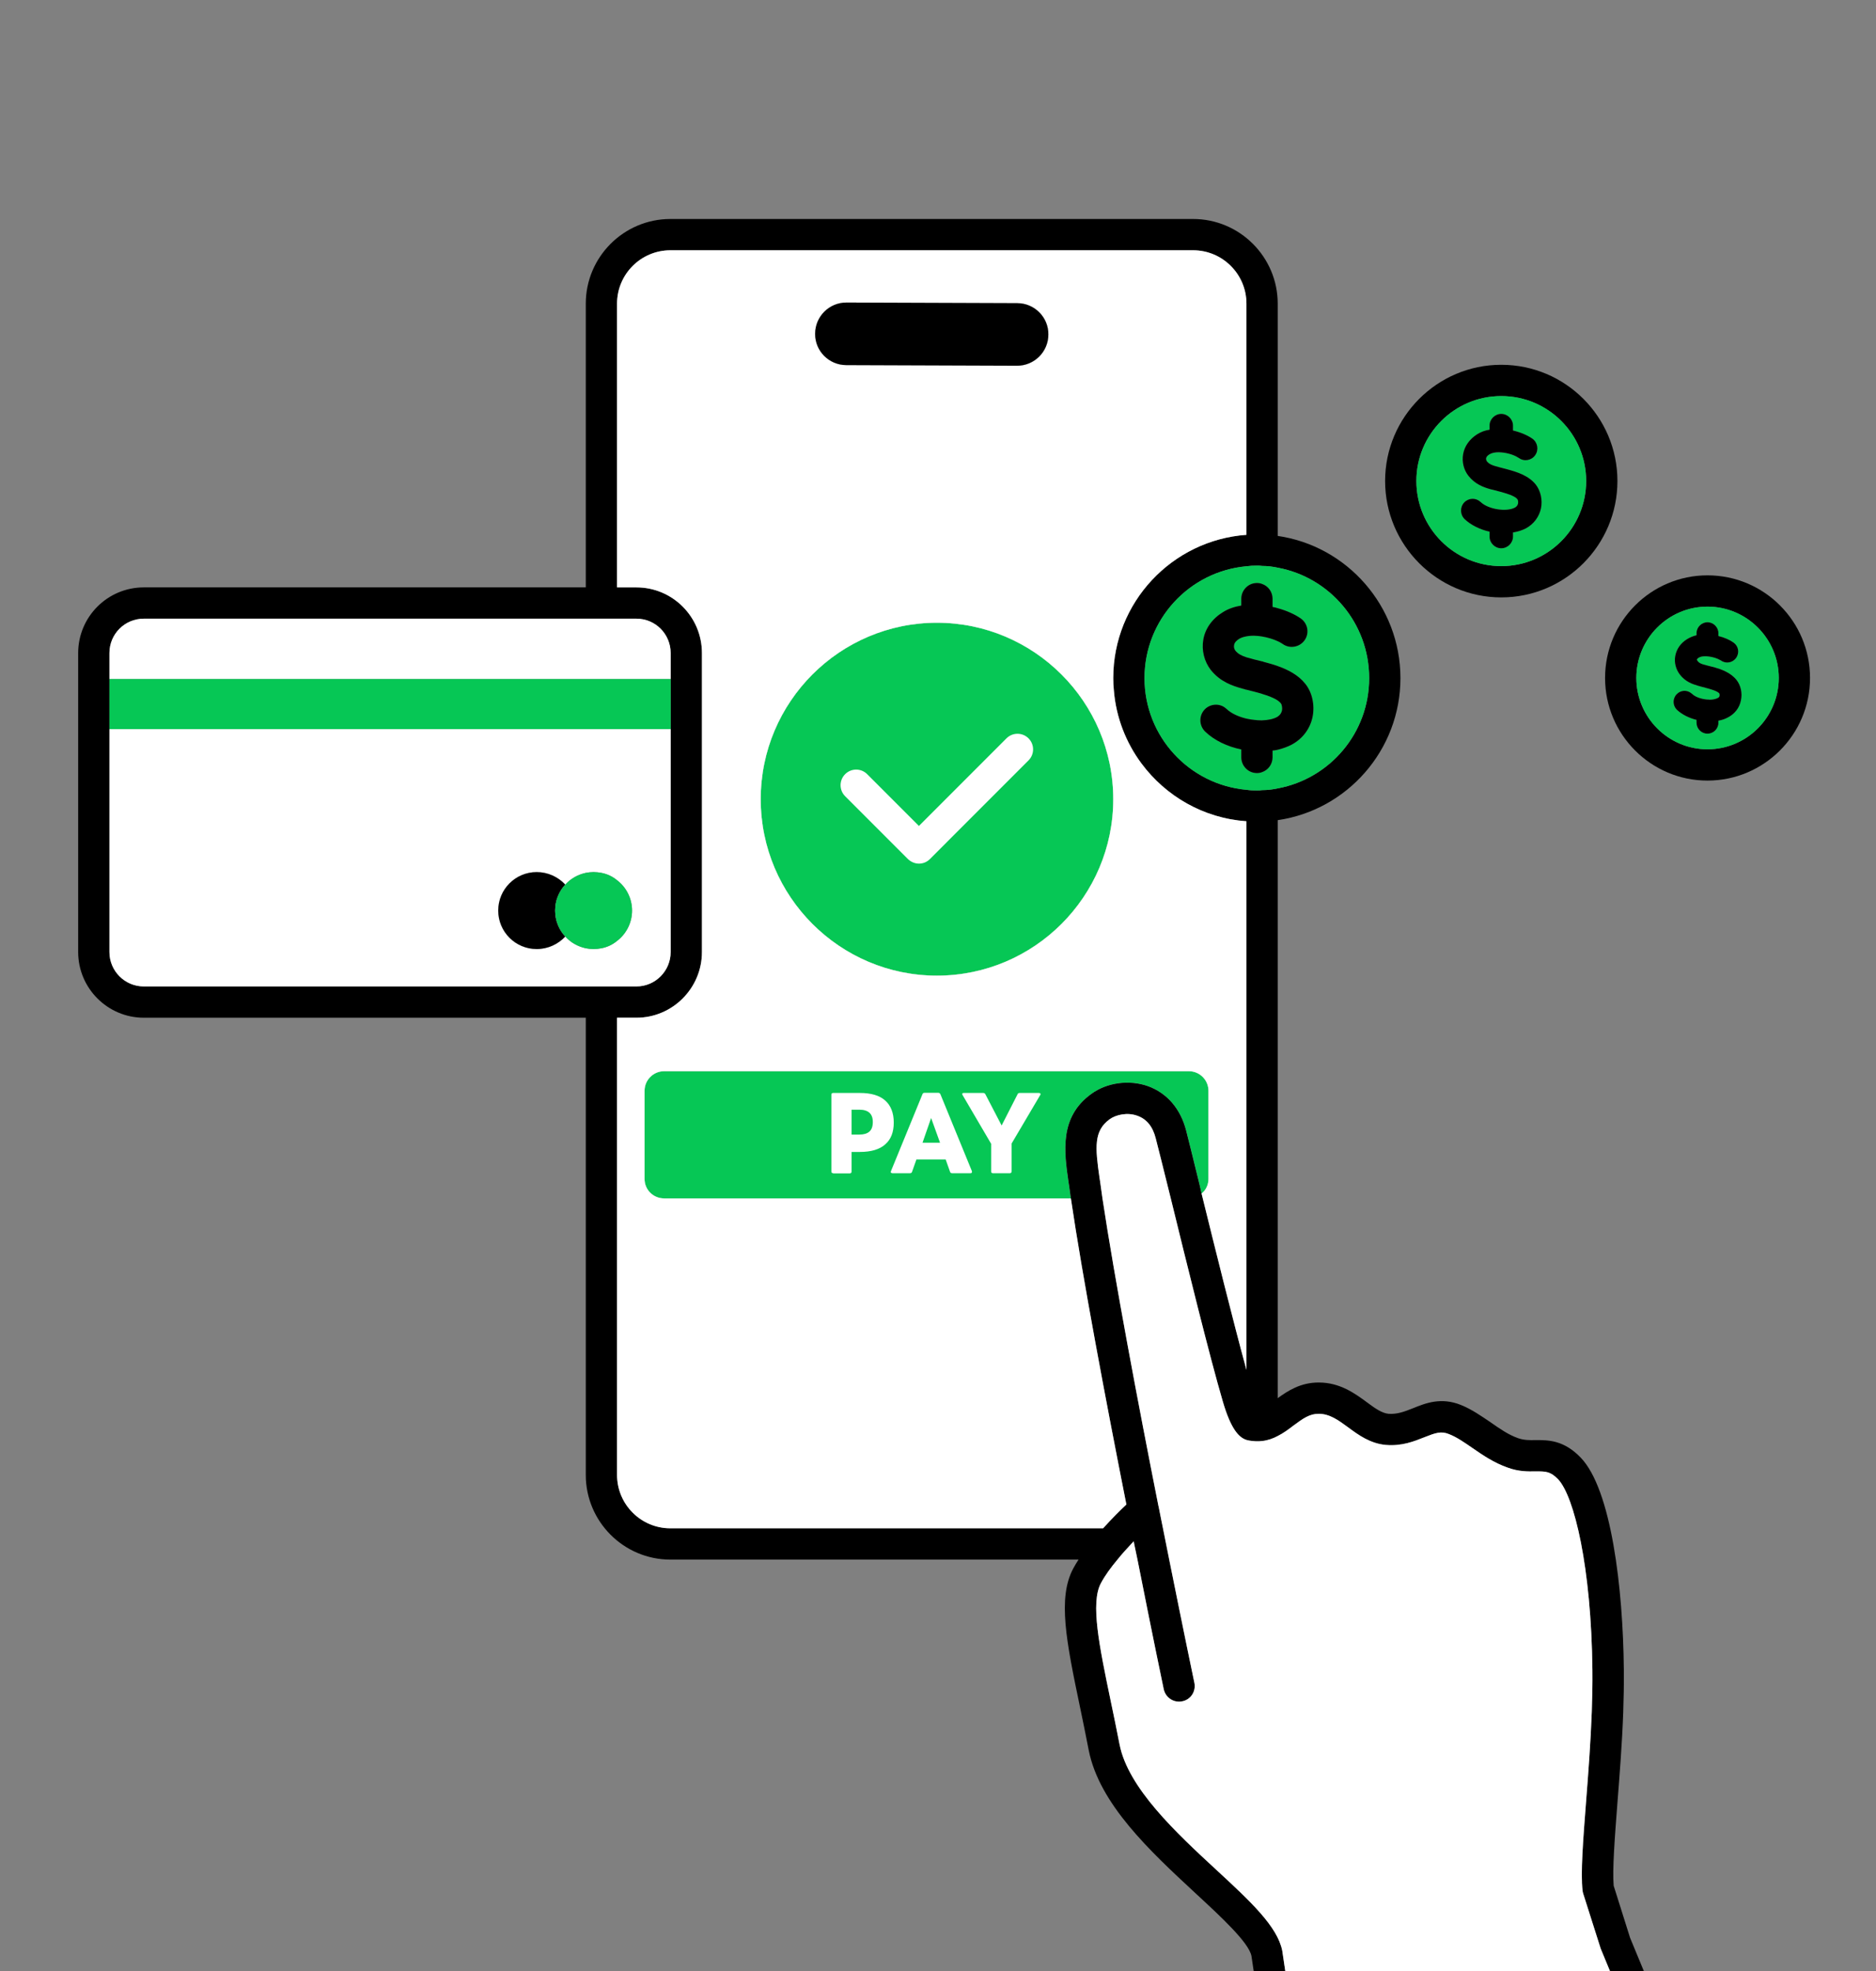
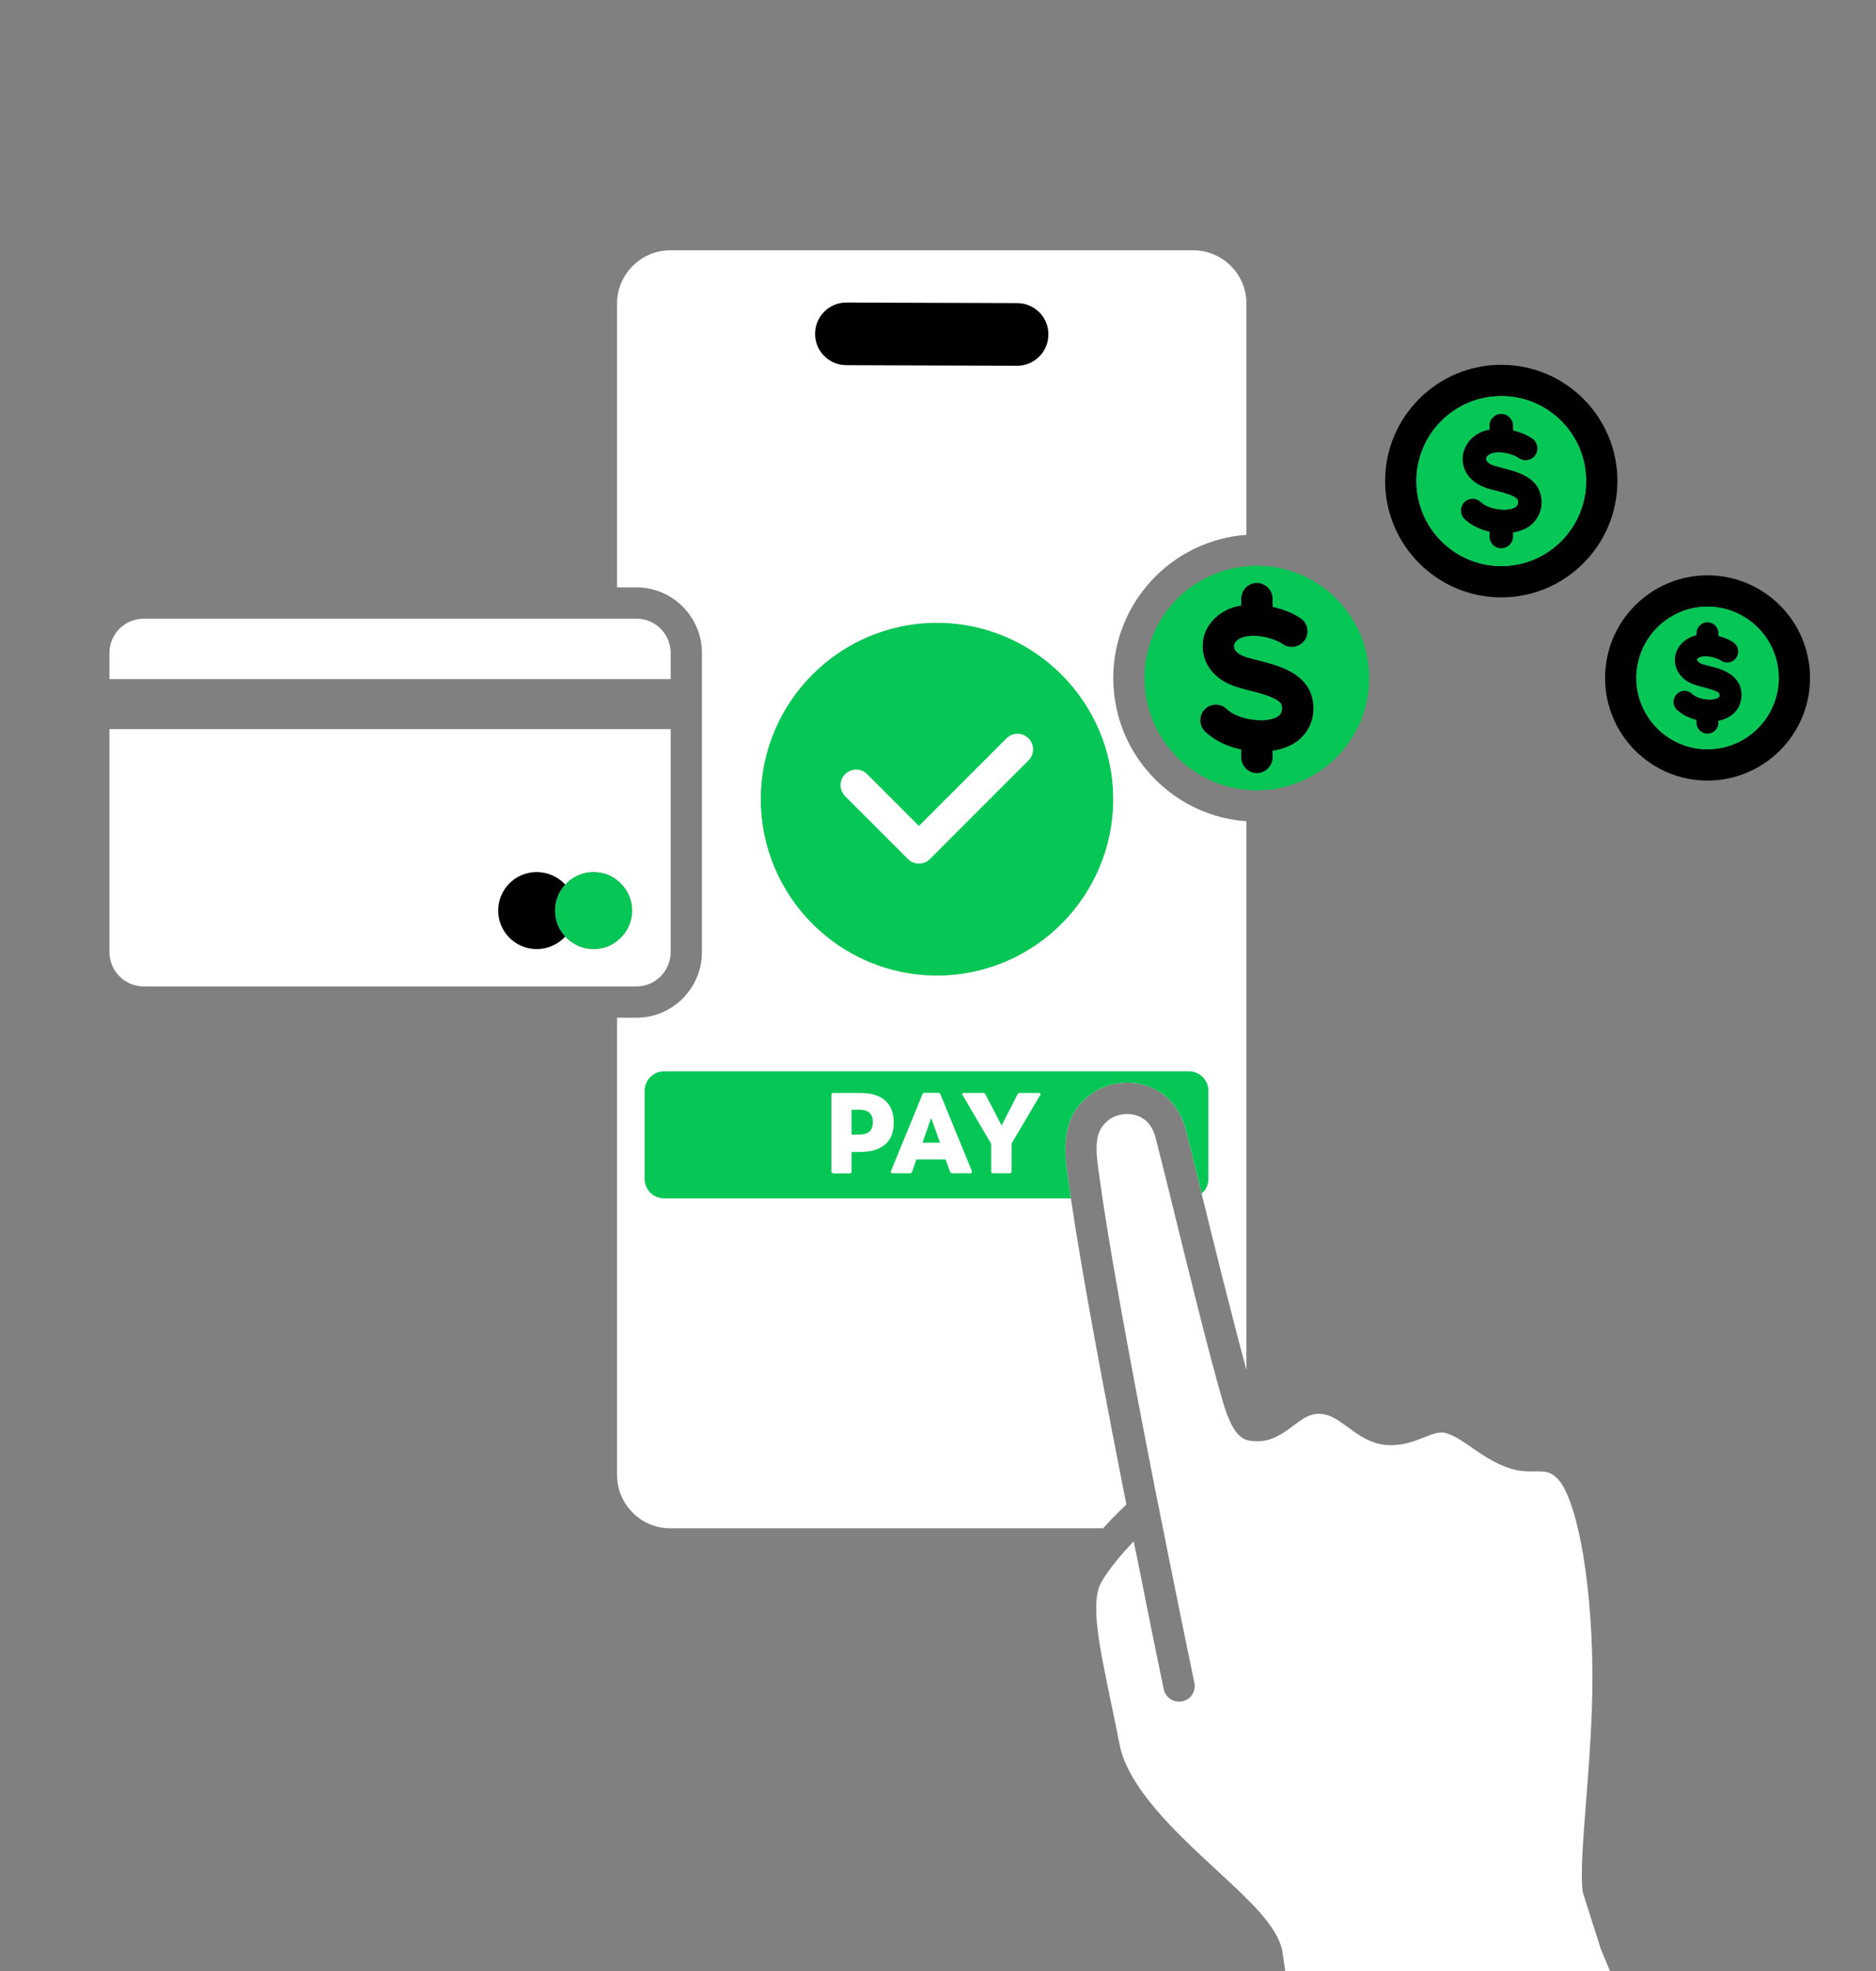
<svg xmlns="http://www.w3.org/2000/svg" fill="none" viewBox="0 0 120 126" height="126" width="120">
  <rect x="0" y="0" width="120" height="126" fill="#808080" stroke="none" />
  <g clip-path="url(#clip0_10578_10222)">
    <path fill="white" d="M71.21 51.09C71.21 57.31 66.15 62.37 59.93 62.37C53.71 62.37 48.66 57.31 48.66 51.09C48.66 44.87 53.72 39.81 59.93 39.81C66.14 39.81 71.21 44.87 71.21 51.09Z" />
    <path fill="white" d="M76.05 68.48H42.48C41.79 68.48 41.23 69.04 41.23 69.73V75.37C41.23 76.06 41.79 76.61 42.48 76.61H68.5C68.46 76.34 68.43 76.07 68.39 75.82L68.35 75.56C68.07 73.62 67.76 71.41 69.81 69.93C70.81 69.2 72.24 69.01 73.44 69.44C74.65 69.88 75.51 70.88 75.87 72.27C76.03 72.88 76.34 74.16 76.74 75.78C76.78 75.95 76.82 76.12 76.86 76.3C77.13 76.09 77.3 75.75 77.3 75.37V69.73C77.3 69.04 76.74 68.48 76.05 68.48ZM54.13 23.34L65.06 23.38C66.16 23.38 67.06 22.49 67.06 21.38C67.07 20.28 66.17 19.38 65.07 19.38L54.14 19.34C53.04 19.34 52.14 20.23 52.14 21.34C52.13 22.44 53.03 23.34 54.13 23.34Z" />
    <path fill="#06C755" d="M77.3 69.73V75.37C77.3 75.75 77.13 76.09 76.86 76.3C76.82 76.12 76.78 75.95 76.74 75.78C76.34 74.16 76.03 72.88 75.87 72.27C75.51 70.88 74.65 69.88 73.44 69.44C72.24 69.01 70.81 69.2 69.81 69.93C67.76 71.41 68.07 73.62 68.35 75.56L68.39 75.82C68.43 76.07 68.46 76.34 68.5 76.61H42.48C41.79 76.61 41.23 76.06 41.23 75.37V69.73C41.23 69.04 41.79 68.48 42.48 68.48H76.05C76.74 68.48 77.3 69.04 77.3 69.73Z" />
    <path fill="white" d="M36.16 56.55C35.7 56.06 35.05 55.75 34.33 55.75C32.97 55.75 31.87 56.85 31.87 58.21C31.87 59.57 32.97 60.67 34.33 60.67C35.05 60.67 35.7 60.36 36.16 59.87C35.75 59.43 35.51 58.85 35.51 58.21C35.51 57.57 35.75 56.99 36.16 56.55Z" />
-     <path fill="black" d="M108.18 133.32L104.27 123.88L103.22 120.55C103.13 119.56 103.29 117.46 103.46 115.25C103.6 113.46 103.76 111.44 103.83 109.49C103.86 108.58 103.88 107.66 103.87 106.74C103.82 101.52 103.07 95.21 101.11 93.18C100.02 92.05 99.03 92.06 98.23 92.06C97.83 92.07 97.49 92.07 97.11 91.94C96.48 91.72 95.93 91.33 95.34 90.92C94.76 90.53 94.17 90.11 93.46 89.82C92.18 89.3 91.18 89.7 90.37 90.03C89.84 90.24 89.37 90.42 88.82 90.38C88.39 90.34 87.94 90.02 87.43 89.64C86.67 89.08 85.71 88.38 84.36 88.38H84.34C83.19 88.38 82.38 88.91 81.73 89.38V52.43C86.16 51.79 89.58 47.96 89.58 43.35C89.58 38.74 86.16 34.9 81.73 34.26V19.41C81.73 16.43 79.3 14 76.32 14H42.88C39.9 14 37.47 16.43 37.47 19.41V37.55H9.2C6.88 37.55 5 39.43 5 41.75V60.86C5 63.17 6.88 65.06 9.2 65.06H37.47V94.29C37.47 97.27 39.9 99.7 42.88 99.7H68.99C68.87 99.89 68.75 100.08 68.65 100.27C67.64 102.16 68.21 104.95 69.09 109.16C69.27 110.01 69.45 110.91 69.64 111.88C70.32 115.33 73.57 118.34 76.44 121C78.13 122.56 79.88 124.18 80.05 125.04L82.03 138.33C82.07 138.6 82.22 138.84 82.44 139C82.61 139.12 82.81 139.18 83.02 139.18C83.08 139.18 83.14 139.18 83.2 139.17L107.44 134.68C107.73 134.63 107.99 134.44 108.13 134.18C108.28 133.91 108.29 133.59 108.18 133.32ZM80.4 36.16C80.51 36.16 80.62 36.16 80.73 36.18C81.07 36.18 81.4 36.22 81.73 36.29C85.06 36.91 87.58 39.83 87.58 43.35C87.58 46.87 85.06 49.78 81.73 50.4C81.4 50.47 81.07 50.51 80.73 50.51C80.62 50.53 80.51 50.53 80.4 50.53C80.17 50.53 79.95 50.53 79.73 50.49C76.07 50.16 73.21 47.08 73.21 43.35C73.21 39.62 76.07 36.53 79.73 36.2C79.95 36.17 80.17 36.16 80.4 36.16ZM9.2 63.06C7.98 63.06 7 62.07 7 60.86V41.75C7 40.53 7.98 39.55 9.2 39.55H40.71C41.92 39.55 42.9 40.53 42.9 41.75V60.86C42.9 62.07 41.92 63.06 40.71 63.06H9.2ZM42.88 97.7C41 97.7 39.47 96.17 39.47 94.29V65.06H40.71C43.02 65.06 44.9 63.17 44.9 60.86V41.75C44.9 39.43 43.02 37.55 40.71 37.55H39.47V19.41C39.47 17.53 41 16 42.88 16H76.32C78.2 16 79.73 17.53 79.73 19.41V34.19C74.97 34.53 71.21 38.51 71.21 43.35C71.21 43.62 71.22 43.88 71.25 44.14C71.39 45.87 72.03 47.48 73.01 48.8C74.56 50.89 76.98 52.31 79.73 52.5V87.57C78.89 84.51 77.72 79.79 76.86 76.31C76.82 76.12 76.78 75.95 76.74 75.78C76.34 74.16 76.03 72.88 75.87 72.27C75.51 70.88 74.65 69.88 73.44 69.44C72.24 69.01 70.81 69.2 69.81 69.93C67.76 71.41 68.07 73.62 68.35 75.56L68.39 75.82C68.43 76.07 68.46 76.34 68.5 76.61C69.25 81.68 70.74 89.57 72.05 96.18C71.68 96.52 71.14 97.06 70.56 97.7H42.88ZM83.85 137.01L82.02 124.7C81.71 123.15 79.99 121.55 77.8 119.53C75.28 117.2 72.15 114.31 71.61 111.5C71.42 110.52 71.23 109.61 71.05 108.75C70.32 105.24 69.74 102.47 70.42 101.21C70.68 100.72 71.06 100.2 71.48 99.7C71.76 99.35 72.07 99.01 72.36 98.7C72.41 98.64 72.47 98.59 72.52 98.53C72.53 98.59 72.54 98.64 72.55 98.7C72.62 99.04 72.69 99.37 72.76 99.7C73.7 104.45 74.42 107.91 74.44 107.99C74.56 108.53 75.09 108.88 75.63 108.76C76.17 108.65 76.51 108.12 76.4 107.58C76.38 107.49 75.7 104.23 74.79 99.7C74.72 99.37 74.66 99.04 74.59 98.7C74.52 98.37 74.46 98.04 74.39 97.7C74.3 97.28 74.22 96.84 74.13 96.4C74.12 96.36 74.12 96.31 74.1 96.27C72.8 89.72 71.3 81.78 70.52 76.61C70.47 76.24 70.42 75.88 70.37 75.54L70.33 75.28C70.05 73.34 69.96 72.29 70.98 71.55C71.38 71.26 72.12 71.09 72.76 71.33C73.35 71.54 73.74 72.02 73.93 72.78C74.09 73.38 74.4 74.65 74.8 76.25C74.83 76.37 74.86 76.49 74.89 76.61C75.9 80.73 77.37 86.71 78.22 89.6C78.75 91.41 79.27 91.9 79.73 92.05C79.79 92.06 79.84 92.08 79.9 92.09C80.2 92.14 80.47 92.15 80.73 92.12C81.1 92.08 81.43 91.96 81.73 91.8C82.11 91.61 82.44 91.36 82.74 91.13C83.36 90.67 83.77 90.38 84.35 90.38C85.05 90.38 85.6 90.78 86.24 91.25C86.9 91.74 87.65 92.28 88.64 92.37C89.66 92.46 90.46 92.14 91.11 91.88C91.82 91.6 92.18 91.47 92.69 91.68C93.2 91.88 93.68 92.22 94.19 92.57C94.83 93.01 95.55 93.51 96.44 93.82C97.14 94.08 97.75 94.07 98.24 94.06C98.88 94.06 99.17 94.06 99.66 94.56C100.7 95.65 101.79 100.19 101.86 106.76C101.87 107.64 101.85 108.54 101.82 109.42C101.75 111.32 101.6 113.33 101.46 115.1C101.26 117.68 101.1 119.73 101.23 120.86C101.24 120.93 101.25 120.99 101.27 121.05L102.39 124.57L105.85 132.94L83.84 137.01H83.85Z" />
    <path fill="white" d="M7 46.61V60.86C7 62.07 7.98 63.06 9.2 63.06H40.71C41.92 63.06 42.9 62.07 42.9 60.86V46.61H7ZM39.47 60.15C39.18 60.39 38.84 60.55 38.47 60.62C38.31 60.65 38.14 60.67 37.97 60.67C37.8 60.67 37.63 60.65 37.47 60.62C36.96 60.51 36.5 60.25 36.16 59.87C35.7 60.36 35.05 60.67 34.33 60.67C32.97 60.67 31.87 59.57 31.87 58.21C31.87 56.85 32.97 55.75 34.33 55.75C35.05 55.75 35.7 56.06 36.16 56.55C36.5 56.17 36.96 55.91 37.47 55.8C37.63 55.77 37.8 55.75 37.97 55.75C38.14 55.75 38.31 55.77 38.47 55.8C38.84 55.87 39.18 56.03 39.47 56.27C40.05 56.71 40.43 57.42 40.43 58.21C40.43 59 40.05 59.71 39.47 60.15Z" />
    <path fill="white" d="M42.9 41.75V43.41H7V41.75C7 40.53 7.98 39.55 9.2 39.55H40.71C41.92 39.55 42.9 40.53 42.9 41.75Z" />
-     <path fill="#06C755" d="M42.9 43.41H7V46.61H42.9V43.41Z" />
+     <path fill="#06C755" d="M42.9 43.41V46.61H42.9V43.41Z" />
    <path fill="black" d="M35.51 58.21C35.51 58.85 35.75 59.43 36.16 59.87C35.7 60.36 35.05 60.67 34.33 60.67C32.97 60.67 31.87 59.57 31.87 58.21C31.87 56.85 32.97 55.75 34.33 55.75C35.05 55.75 35.7 56.06 36.16 56.55C35.75 56.99 35.51 57.57 35.51 58.21Z" />
    <path fill="#06C755" d="M40.43 58.21C40.43 59 40.05 59.71 39.47 60.15C39.18 60.39 38.84 60.55 38.47 60.62C38.31 60.65 38.14 60.67 37.97 60.67C37.8 60.67 37.63 60.65 37.47 60.62C36.96 60.51 36.5 60.25 36.16 59.87C35.75 59.43 35.51 58.85 35.51 58.21C35.51 57.57 35.75 56.99 36.16 56.55C36.5 56.17 36.96 55.91 37.47 55.8C37.63 55.77 37.8 55.75 37.97 55.75C38.14 55.75 38.31 55.77 38.47 55.8C38.84 55.87 39.18 56.03 39.47 56.27C40.05 56.71 40.43 57.42 40.43 58.21Z" />
    <path fill="#06C755" d="M71.21 51.09C71.21 57.31 66.15 62.37 59.93 62.37C53.71 62.37 48.66 57.31 48.66 51.09C48.66 44.87 53.72 39.81 59.93 39.81C66.14 39.81 71.21 44.87 71.21 51.09Z" />
    <path fill="white" d="M79.73 34.19V19.41C79.73 17.53 78.2 16 76.32 16H42.88C41 16 39.47 17.53 39.47 19.41V37.55H40.71C43.02 37.55 44.9 39.43 44.9 41.75V60.86C44.9 63.17 43.02 65.06 40.71 65.06H39.47V94.29C39.47 96.17 41 97.7 42.88 97.7H70.56C71.14 97.06 71.68 96.52 72.05 96.18C70.74 89.57 69.25 81.68 68.5 76.61H42.48C41.79 76.61 41.23 76.06 41.23 75.37V69.73C41.23 69.04 41.79 68.48 42.48 68.48H76.05C76.74 68.48 77.3 69.04 77.3 69.73V75.37C77.3 75.75 77.13 76.09 76.86 76.3C77.72 79.79 78.89 84.51 79.73 87.57V52.5C76.98 52.31 74.56 50.89 73.01 48.8C72.03 47.48 71.39 45.87 71.25 44.14C71.22 43.88 71.21 43.62 71.21 43.35C71.21 38.51 74.97 34.53 79.73 34.19ZM54.14 19.34L65.07 19.38C66.17 19.38 67.07 20.28 67.06 21.38C67.06 22.49 66.16 23.38 65.06 23.38L54.13 23.34C53.03 23.34 52.13 22.44 52.14 21.34C52.14 20.23 53.04 19.34 54.14 19.34ZM59.93 62.37C53.72 62.37 48.66 57.31 48.66 51.09C48.66 44.87 53.72 39.81 59.93 39.81C66.14 39.81 71.21 44.87 71.21 51.09C71.21 57.31 66.15 62.37 59.93 62.37Z" />
    <path fill="white" d="M58.79 55.21C58.53 55.21 58.28 55.11 58.08 54.92L54.06 50.9C53.67 50.51 53.67 49.88 54.06 49.49C54.45 49.1 55.08 49.1 55.47 49.49L58.78 52.8L64.38 47.2C64.77 46.81 65.4 46.81 65.79 47.2C66.18 47.59 66.18 48.22 65.79 48.61L59.48 54.92C59.28 55.12 59.03 55.21 58.77 55.21H58.79Z" />
    <path fill="white" d="M53.29 75C53.22 75 53.18 74.96 53.18 74.89V69.98C53.18 69.91 53.22 69.87 53.29 69.87H55.01C55.72 69.87 56.26 70.03 56.62 70.35C56.98 70.67 57.17 71.14 57.17 71.76C57.17 72.38 56.99 72.84 56.62 73.16C56.26 73.48 55.72 73.64 55.01 73.64H54.47V74.9C54.47 74.97 54.43 75.01 54.36 75.01H53.3L53.29 75ZM54.47 72.53H54.97C55.25 72.53 55.46 72.47 55.61 72.34C55.76 72.21 55.83 72.01 55.83 71.72C55.83 71.2 55.54 70.94 54.97 70.94H54.47V72.53Z" />
    <path fill="white" d="M57.08 75C57.08 75 57.01 74.99 56.99 74.96C56.97 74.94 56.97 74.91 56.99 74.87L59.01 69.94C59.03 69.88 59.08 69.86 59.14 69.86H60.02C60.08 69.86 60.12 69.89 60.15 69.94L62.17 74.87C62.17 74.87 62.17 74.9 62.17 74.92C62.17 74.94 62.17 74.96 62.15 74.98C62.13 74.99 62.11 75 62.08 75H60.9C60.83 75 60.79 74.97 60.77 74.91L60.49 74.12H58.62L58.34 74.91C58.32 74.97 58.28 75 58.21 75H57.06H57.08ZM59.01 73.05H60.13L59.56 71.47L59.01 73.05Z" />
    <path fill="white" d="M63.51 75C63.44 75 63.4 74.96 63.4 74.89V73.12L61.57 70C61.57 70 61.55 69.96 61.55 69.94C61.55 69.89 61.58 69.87 61.65 69.87H62.9C62.96 69.87 63 69.9 63.03 69.95L64.07 71.95L65.09 69.95C65.11 69.9 65.15 69.87 65.22 69.87H66.45C66.45 69.87 66.51 69.87 66.53 69.89C66.55 69.91 66.56 69.92 66.56 69.94C66.56 69.96 66.56 69.98 66.54 70L64.71 73.1V74.89C64.71 74.89 64.7 74.95 64.68 74.97C64.66 74.99 64.63 75 64.6 75H63.51Z" />
    <path fill="#06C755" d="M81.73 36.29C81.4 36.22 81.07 36.18 80.73 36.18C80.62 36.16 80.51 36.16 80.4 36.16C80.17 36.16 79.95 36.17 79.73 36.2C76.07 36.53 73.21 39.61 73.21 43.35C73.21 47.09 76.07 50.16 79.73 50.49C79.95 50.52 80.17 50.53 80.4 50.53C80.51 50.53 80.62 50.53 80.73 50.51C81.07 50.51 81.4 50.47 81.73 50.4C85.06 49.78 87.58 46.86 87.58 43.35C87.58 39.84 85.06 36.91 81.73 36.29ZM83.96 45.83C83.8 46.59 83.33 47.22 82.63 47.6C82.36 47.74 82.06 47.85 81.73 47.93C81.62 47.95 81.51 47.98 81.4 47.98V48.42C81.4 48.85 81.12 49.23 80.73 49.36C80.63 49.4 80.52 49.42 80.4 49.42C80.14 49.42 79.9 49.32 79.73 49.16C79.53 48.98 79.4 48.71 79.4 48.42V47.91C78.51 47.73 77.67 47.33 77.09 46.77C76.69 46.38 76.68 45.75 77.06 45.35C77.42 44.98 78.03 44.94 78.42 45.29C78.44 45.3 78.45 45.31 78.47 45.33C78.76 45.61 79.23 45.82 79.73 45.94C79.75 45.94 79.77 45.95 79.79 45.95C79.93 45.98 80.08 46.01 80.23 46.02C80.37 46.04 80.52 46.05 80.66 46.05H80.73C81.09 46.04 81.44 45.97 81.68 45.84C81.7 45.83 81.72 45.82 81.73 45.81C81.88 45.71 81.96 45.59 82 45.43C82.04 45.21 81.98 45.02 81.93 44.96C81.88 44.9 81.81 44.84 81.73 44.78C81.48 44.61 81.1 44.47 80.73 44.36C80.73 44.36 80.73 44.35 80.71 44.35C80.55 44.3 80.39 44.26 80.24 44.22L79.73 44.09H79.7C79.64 44.06 79.57 44.05 79.5 44.03C78.84 43.85 78.06 43.59 77.45 42.83C77.03 42.29 76.85 41.57 76.97 40.89C77.09 40.18 77.54 39.55 78.23 39.13C78.58 38.91 78.98 38.78 79.4 38.71V38.27C79.4 37.98 79.53 37.71 79.73 37.53C79.9 37.37 80.14 37.27 80.4 37.27C80.52 37.27 80.63 37.29 80.73 37.33C81.12 37.46 81.4 37.84 81.4 38.27V38.8C81.51 38.82 81.62 38.84 81.73 38.88C82.32 39.04 82.84 39.28 83.21 39.54C83.66 39.86 83.77 40.48 83.45 40.93C83.13 41.38 82.5 41.49 82.05 41.17C82.02 41.15 82 41.13 81.97 41.12C81.9 41.07 81.82 41.03 81.73 40.99C81.45 40.86 81.09 40.75 80.73 40.69C80.62 40.67 80.51 40.66 80.41 40.65H80.39C80.15 40.63 79.93 40.64 79.73 40.68C79.56 40.71 79.4 40.76 79.28 40.83C79.08 40.95 78.96 41.09 78.94 41.24C78.91 41.38 78.96 41.51 79.02 41.59C79.19 41.8 79.4 41.91 79.73 42.02C79.87 42.06 80.02 42.1 80.2 42.15L80.73 42.28H80.75C80.81 42.31 80.87 42.32 80.94 42.34C81.19 42.41 81.46 42.48 81.73 42.58C82.38 42.81 83.04 43.14 83.5 43.72C83.94 44.27 84.11 45.08 83.96 45.83Z" />
    <path fill="black" d="M83.96 45.83C83.8 46.59 83.33 47.22 82.63 47.6C82.36 47.74 82.06 47.85 81.73 47.93C81.62 47.95 81.51 47.98 81.4 47.98V48.42C81.4 48.85 81.12 49.23 80.73 49.36C80.63 49.4 80.52 49.42 80.4 49.42C80.14 49.42 79.9 49.32 79.73 49.16C79.53 48.98 79.4 48.71 79.4 48.42V47.91C78.51 47.73 77.67 47.33 77.09 46.77C76.69 46.38 76.68 45.75 77.06 45.35C77.42 44.98 78.03 44.94 78.42 45.29C78.44 45.3 78.45 45.31 78.47 45.33C78.76 45.61 79.23 45.82 79.73 45.94C79.75 45.94 79.77 45.95 79.79 45.95C79.93 45.98 80.08 46.01 80.23 46.02C80.37 46.04 80.52 46.05 80.66 46.05H80.73C81.09 46.04 81.44 45.97 81.68 45.84C81.7 45.83 81.72 45.82 81.73 45.81C81.88 45.71 81.96 45.59 82 45.43C82.04 45.21 81.98 45.02 81.93 44.96C81.88 44.9 81.81 44.84 81.73 44.78C81.48 44.61 81.1 44.47 80.73 44.36C80.73 44.36 80.73 44.35 80.71 44.35C80.55 44.3 80.39 44.26 80.24 44.22L79.73 44.09H79.7C79.64 44.06 79.57 44.05 79.5 44.03C78.84 43.85 78.06 43.59 77.45 42.83C77.03 42.29 76.85 41.57 76.97 40.89C77.09 40.18 77.54 39.55 78.23 39.13C78.58 38.91 78.98 38.78 79.4 38.71V38.27C79.4 37.98 79.53 37.71 79.73 37.53C79.9 37.37 80.14 37.27 80.4 37.27C80.52 37.27 80.63 37.29 80.73 37.33C81.12 37.46 81.4 37.84 81.4 38.27V38.8C81.51 38.82 81.62 38.84 81.73 38.88C82.32 39.04 82.84 39.28 83.21 39.54C83.66 39.86 83.77 40.48 83.45 40.93C83.13 41.38 82.5 41.49 82.05 41.17C82.02 41.15 82 41.13 81.97 41.12C81.9 41.07 81.82 41.03 81.73 40.99C81.45 40.86 81.09 40.75 80.73 40.69C80.62 40.67 80.51 40.66 80.41 40.65H80.39C80.15 40.63 79.93 40.64 79.73 40.68C79.56 40.71 79.4 40.76 79.28 40.83C79.08 40.95 78.96 41.09 78.94 41.24C78.91 41.38 78.96 41.51 79.02 41.59C79.19 41.8 79.4 41.91 79.73 42.02C79.87 42.06 80.02 42.1 80.2 42.15L80.73 42.28H80.75C80.81 42.31 80.87 42.32 80.94 42.34C81.19 42.41 81.46 42.48 81.73 42.58C82.38 42.81 83.04 43.14 83.5 43.72C83.94 44.27 84.11 45.08 83.96 45.83Z" />
    <path fill="black" d="M109.22 36.78C105.61 36.78 102.67 39.72 102.67 43.34C102.67 46.96 105.61 49.9 109.22 49.9C112.83 49.9 115.78 46.96 115.78 43.34C115.78 39.72 112.84 36.78 109.22 36.78ZM109.22 47.9C106.71 47.9 104.67 45.85 104.67 43.34C104.67 40.83 106.71 38.78 109.22 38.78C111.73 38.78 113.78 40.83 113.78 43.34C113.78 45.85 111.74 47.9 109.22 47.9Z" />
    <path fill="#06C755" d="M109.22 38.78C106.71 38.78 104.67 40.83 104.67 43.34C104.67 45.85 106.71 47.9 109.22 47.9C111.73 47.9 113.78 45.85 113.78 43.34C113.78 40.83 111.74 38.78 109.22 38.78ZM111.36 44.77C111.27 45.24 110.98 45.62 110.55 45.85C110.36 45.96 110.15 46.03 109.92 46.07V46.2C109.92 46.58 109.61 46.9 109.22 46.9C108.83 46.9 108.52 46.58 108.52 46.2V46.02C108.04 45.9 107.59 45.68 107.26 45.37C106.99 45.1 106.98 44.66 107.25 44.38C107.51 44.11 107.92 44.09 108.2 44.33C108.21 44.34 108.23 44.35 108.24 44.36C108.44 44.56 108.83 44.69 109.2 44.72H109.22C109.22 44.72 109.32 44.72 109.36 44.73C109.56 44.73 109.75 44.69 109.88 44.62C109.94 44.59 109.98 44.55 109.99 44.5C110.01 44.43 109.99 44.35 109.98 44.33C109.85 44.17 109.4 44.05 109.1 43.97L108.8 43.89C108.74 43.87 108.68 43.86 108.62 43.84C108.24 43.73 107.8 43.57 107.46 43.13C107.2 42.8 107.08 42.35 107.16 41.93C107.24 41.49 107.51 41.1 107.93 40.85C108.11 40.74 108.31 40.66 108.52 40.61V40.48C108.52 40.1 108.84 39.78 109.22 39.78C109.6 39.78 109.92 40.1 109.92 40.48V40.66C110.3 40.75 110.65 40.91 110.89 41.08C111.21 41.31 111.28 41.74 111.05 42.06C110.83 42.37 110.39 42.45 110.08 42.22C110.06 42.22 110.04 42.19 110.02 42.19C109.66 41.98 108.95 41.86 108.67 42.04C108.62 42.06 108.55 42.12 108.54 42.18C108.66 42.39 108.8 42.44 109.15 42.53L109.46 42.61C109.46 42.61 109.57 42.64 109.63 42.65C110.11 42.79 110.7 42.99 111.08 43.47C111.35 43.81 111.46 44.31 111.36 44.77Z" />
    <path fill="black" d="M111.36 44.77C111.27 45.24 110.98 45.62 110.55 45.85C110.36 45.96 110.15 46.03 109.92 46.07V46.2C109.92 46.58 109.61 46.9 109.22 46.9C108.83 46.9 108.52 46.58 108.52 46.2V46.02C108.04 45.9 107.59 45.68 107.26 45.37C106.99 45.1 106.98 44.66 107.25 44.38C107.51 44.11 107.92 44.09 108.2 44.33C108.21 44.34 108.23 44.35 108.24 44.36C108.44 44.56 108.83 44.69 109.2 44.72H109.22C109.22 44.72 109.32 44.72 109.36 44.73C109.56 44.73 109.75 44.69 109.88 44.62C109.94 44.59 109.98 44.55 109.99 44.5C110.01 44.43 109.99 44.35 109.98 44.33C109.85 44.17 109.4 44.05 109.1 43.97L108.8 43.89C108.74 43.87 108.68 43.86 108.62 43.84C108.24 43.73 107.8 43.57 107.46 43.13C107.2 42.8 107.08 42.35 107.16 41.93C107.24 41.49 107.51 41.1 107.93 40.85C108.11 40.74 108.31 40.66 108.52 40.61V40.48C108.52 40.1 108.84 39.78 109.22 39.78C109.6 39.78 109.92 40.1 109.92 40.48V40.66C110.3 40.75 110.65 40.91 110.89 41.08C111.21 41.31 111.28 41.74 111.05 42.06C110.83 42.37 110.39 42.45 110.08 42.22C110.06 42.22 110.04 42.19 110.02 42.19C109.66 41.98 108.95 41.86 108.67 42.04C108.62 42.06 108.55 42.12 108.54 42.18C108.66 42.39 108.8 42.44 109.15 42.53L109.46 42.61C109.46 42.61 109.57 42.64 109.63 42.65C110.11 42.79 110.7 42.99 111.08 43.47C111.35 43.81 111.46 44.31 111.36 44.77Z" />
    <path fill="black" d="M96.03 23.32C91.93 23.32 88.6 26.66 88.6 30.75C88.6 34.84 91.93 38.19 96.03 38.19C100.13 38.19 103.46 34.85 103.46 30.75C103.46 26.65 100.13 23.32 96.03 23.32ZM96.03 36.19C93.03 36.19 90.6 33.75 90.6 30.75C90.6 27.75 93.03 25.32 96.03 25.32C99.03 25.32 101.46 27.76 101.46 30.75C101.46 33.74 99.03 36.19 96.03 36.19Z" />
    <path fill="#06C755" d="M96.03 25.32C93.03 25.32 90.6 27.76 90.6 30.75C90.6 33.74 93.03 36.19 96.03 36.19C99.03 36.19 101.46 33.75 101.46 30.75C101.46 27.75 99.03 25.32 96.03 25.32ZM98.57 32.5C98.45 33.04 98.12 33.49 97.62 33.77C97.37 33.9 97.09 33.99 96.78 34.04V34.3C96.78 34.71 96.44 35.05 96.03 35.05C95.62 35.05 95.28 34.71 95.28 34.3V33.99C94.67 33.85 94.09 33.57 93.68 33.18C93.39 32.89 93.38 32.42 93.66 32.12C93.94 31.83 94.39 31.81 94.68 32.07C94.69 32.08 94.71 32.09 94.72 32.1C95.2 32.56 96.36 32.74 96.9 32.45C97.01 32.39 97.07 32.31 97.1 32.2C97.13 32.07 97.09 31.95 97.06 31.91C96.87 31.68 96.31 31.53 95.91 31.42L95.53 31.32C95.47 31.31 95.42 31.29 95.36 31.28C94.89 31.15 94.36 30.96 93.93 30.42C93.63 30.04 93.5 29.52 93.59 29.03C93.68 28.52 94 28.07 94.49 27.76C94.73 27.61 95 27.51 95.28 27.47V27.21C95.28 26.8 95.62 26.46 96.03 26.46C96.44 26.46 96.78 26.8 96.78 27.21V27.52C97.28 27.64 97.72 27.83 98.03 28.05C98.36 28.29 98.44 28.76 98.2 29.1C97.96 29.44 97.49 29.52 97.16 29.28C97.14 29.28 97.12 29.25 97.09 29.24C96.84 29.08 96.42 28.95 96.03 28.92C95.97 28.92 95.92 28.91 95.87 28.91C95.64 28.91 95.43 28.95 95.28 29.04C95.15 29.12 95.08 29.2 95.06 29.29C95.05 29.37 95.08 29.45 95.11 29.49C95.27 29.69 95.49 29.76 95.91 29.87L96.29 29.97C96.34 29.98 96.39 30 96.44 30.01C97.03 30.17 97.78 30.4 98.24 30.98C98.55 31.38 98.68 31.96 98.57 32.5Z" />
    <path fill="black" d="M98.57 32.5C98.45 33.04 98.12 33.49 97.62 33.77C97.37 33.9 97.09 33.99 96.78 34.04V34.3C96.78 34.71 96.44 35.05 96.03 35.05C95.62 35.05 95.28 34.71 95.28 34.3V33.99C94.67 33.85 94.09 33.57 93.68 33.18C93.39 32.89 93.38 32.42 93.66 32.12C93.94 31.83 94.39 31.81 94.68 32.07C94.69 32.08 94.71 32.09 94.72 32.1C95.2 32.56 96.36 32.74 96.9 32.45C97.01 32.39 97.07 32.31 97.1 32.2C97.13 32.07 97.09 31.95 97.06 31.91C96.87 31.68 96.31 31.53 95.91 31.42L95.53 31.32C95.47 31.31 95.42 31.29 95.36 31.28C94.89 31.15 94.36 30.96 93.93 30.42C93.63 30.04 93.5 29.52 93.59 29.03C93.68 28.52 94 28.07 94.49 27.76C94.73 27.61 95 27.51 95.28 27.47V27.21C95.28 26.8 95.62 26.46 96.03 26.46C96.44 26.46 96.78 26.8 96.78 27.21V27.52C97.28 27.64 97.72 27.83 98.03 28.05C98.36 28.29 98.44 28.76 98.2 29.1C97.96 29.44 97.49 29.52 97.16 29.28C97.14 29.28 97.12 29.25 97.09 29.24C96.84 29.08 96.42 28.95 96.03 28.92C95.97 28.92 95.92 28.91 95.87 28.91C95.64 28.91 95.43 28.95 95.28 29.04C95.15 29.12 95.08 29.2 95.06 29.29C95.05 29.37 95.08 29.45 95.11 29.49C95.27 29.69 95.49 29.76 95.91 29.87L96.29 29.97C96.34 29.98 96.39 30 96.44 30.01C97.03 30.17 97.78 30.4 98.24 30.98C98.55 31.38 98.68 31.96 98.57 32.5Z" />
    <path fill="white" d="M105.86 132.94L83.85 137.01L82.02 124.7C81.71 123.15 79.99 121.55 77.8 119.53C75.28 117.2 72.15 114.31 71.61 111.5C71.42 110.52 71.23 109.61 71.05 108.75C70.32 105.24 69.74 102.47 70.42 101.21C70.68 100.72 71.06 100.2 71.48 99.7C71.76 99.35 72.07 99.01 72.36 98.7C72.41 98.64 72.47 98.59 72.52 98.53C72.53 98.59 72.54 98.64 72.55 98.7C72.62 99.04 72.69 99.37 72.76 99.7C73.7 104.45 74.42 107.91 74.44 107.99C74.56 108.53 75.09 108.88 75.63 108.76C76.17 108.65 76.51 108.12 76.4 107.58C76.38 107.49 75.7 104.23 74.79 99.7C74.72 99.37 74.66 99.04 74.59 98.7C74.52 98.37 74.46 98.04 74.39 97.7C74.3 97.28 74.22 96.84 74.13 96.4C74.12 96.36 74.12 96.31 74.1 96.27C72.8 89.72 71.3 81.78 70.52 76.61C70.47 76.24 70.42 75.88 70.37 75.54L70.33 75.28C70.05 73.34 69.96 72.29 70.98 71.55C71.38 71.26 72.12 71.09 72.76 71.33C73.35 71.54 73.74 72.02 73.93 72.78C74.09 73.38 74.4 74.65 74.8 76.25C74.83 76.37 74.86 76.49 74.89 76.61C75.9 80.73 77.37 86.71 78.22 89.6C78.75 91.41 79.27 91.9 79.73 92.05C79.79 92.06 79.84 92.08 79.9 92.09C80.2 92.14 80.47 92.15 80.73 92.12C81.1 92.08 81.43 91.96 81.73 91.8C82.11 91.61 82.44 91.36 82.74 91.13C83.36 90.67 83.77 90.38 84.35 90.38C85.05 90.38 85.6 90.78 86.24 91.25C86.9 91.74 87.65 92.28 88.64 92.37C89.66 92.46 90.46 92.14 91.11 91.88C91.82 91.6 92.18 91.47 92.69 91.68C93.2 91.88 93.68 92.22 94.19 92.57C94.83 93.01 95.55 93.51 96.44 93.82C97.14 94.08 97.75 94.07 98.24 94.06C98.88 94.06 99.17 94.06 99.66 94.56C100.7 95.65 101.79 100.19 101.86 106.76C101.87 107.64 101.85 108.54 101.82 109.42C101.75 111.32 101.6 113.33 101.46 115.1C101.26 117.68 101.1 119.73 101.23 120.86C101.24 120.93 101.25 120.99 101.27 121.05L102.39 124.57L105.85 132.94H105.86Z" />
    <path fill="black" d="M67.06 21.38C67.06 22.49 66.16 23.38 65.06 23.38L54.13 23.34C53.03 23.34 52.13 22.44 52.14 21.34C52.14 20.23 53.04 19.34 54.14 19.34L65.07 19.38C66.17 19.38 67.07 20.28 67.06 21.38Z" />
  </g>
  <defs>
    <clipPath id="clip0_10578_10222">
      <rect fill="white" height="126" width="120" />
    </clipPath>
  </defs>
</svg>